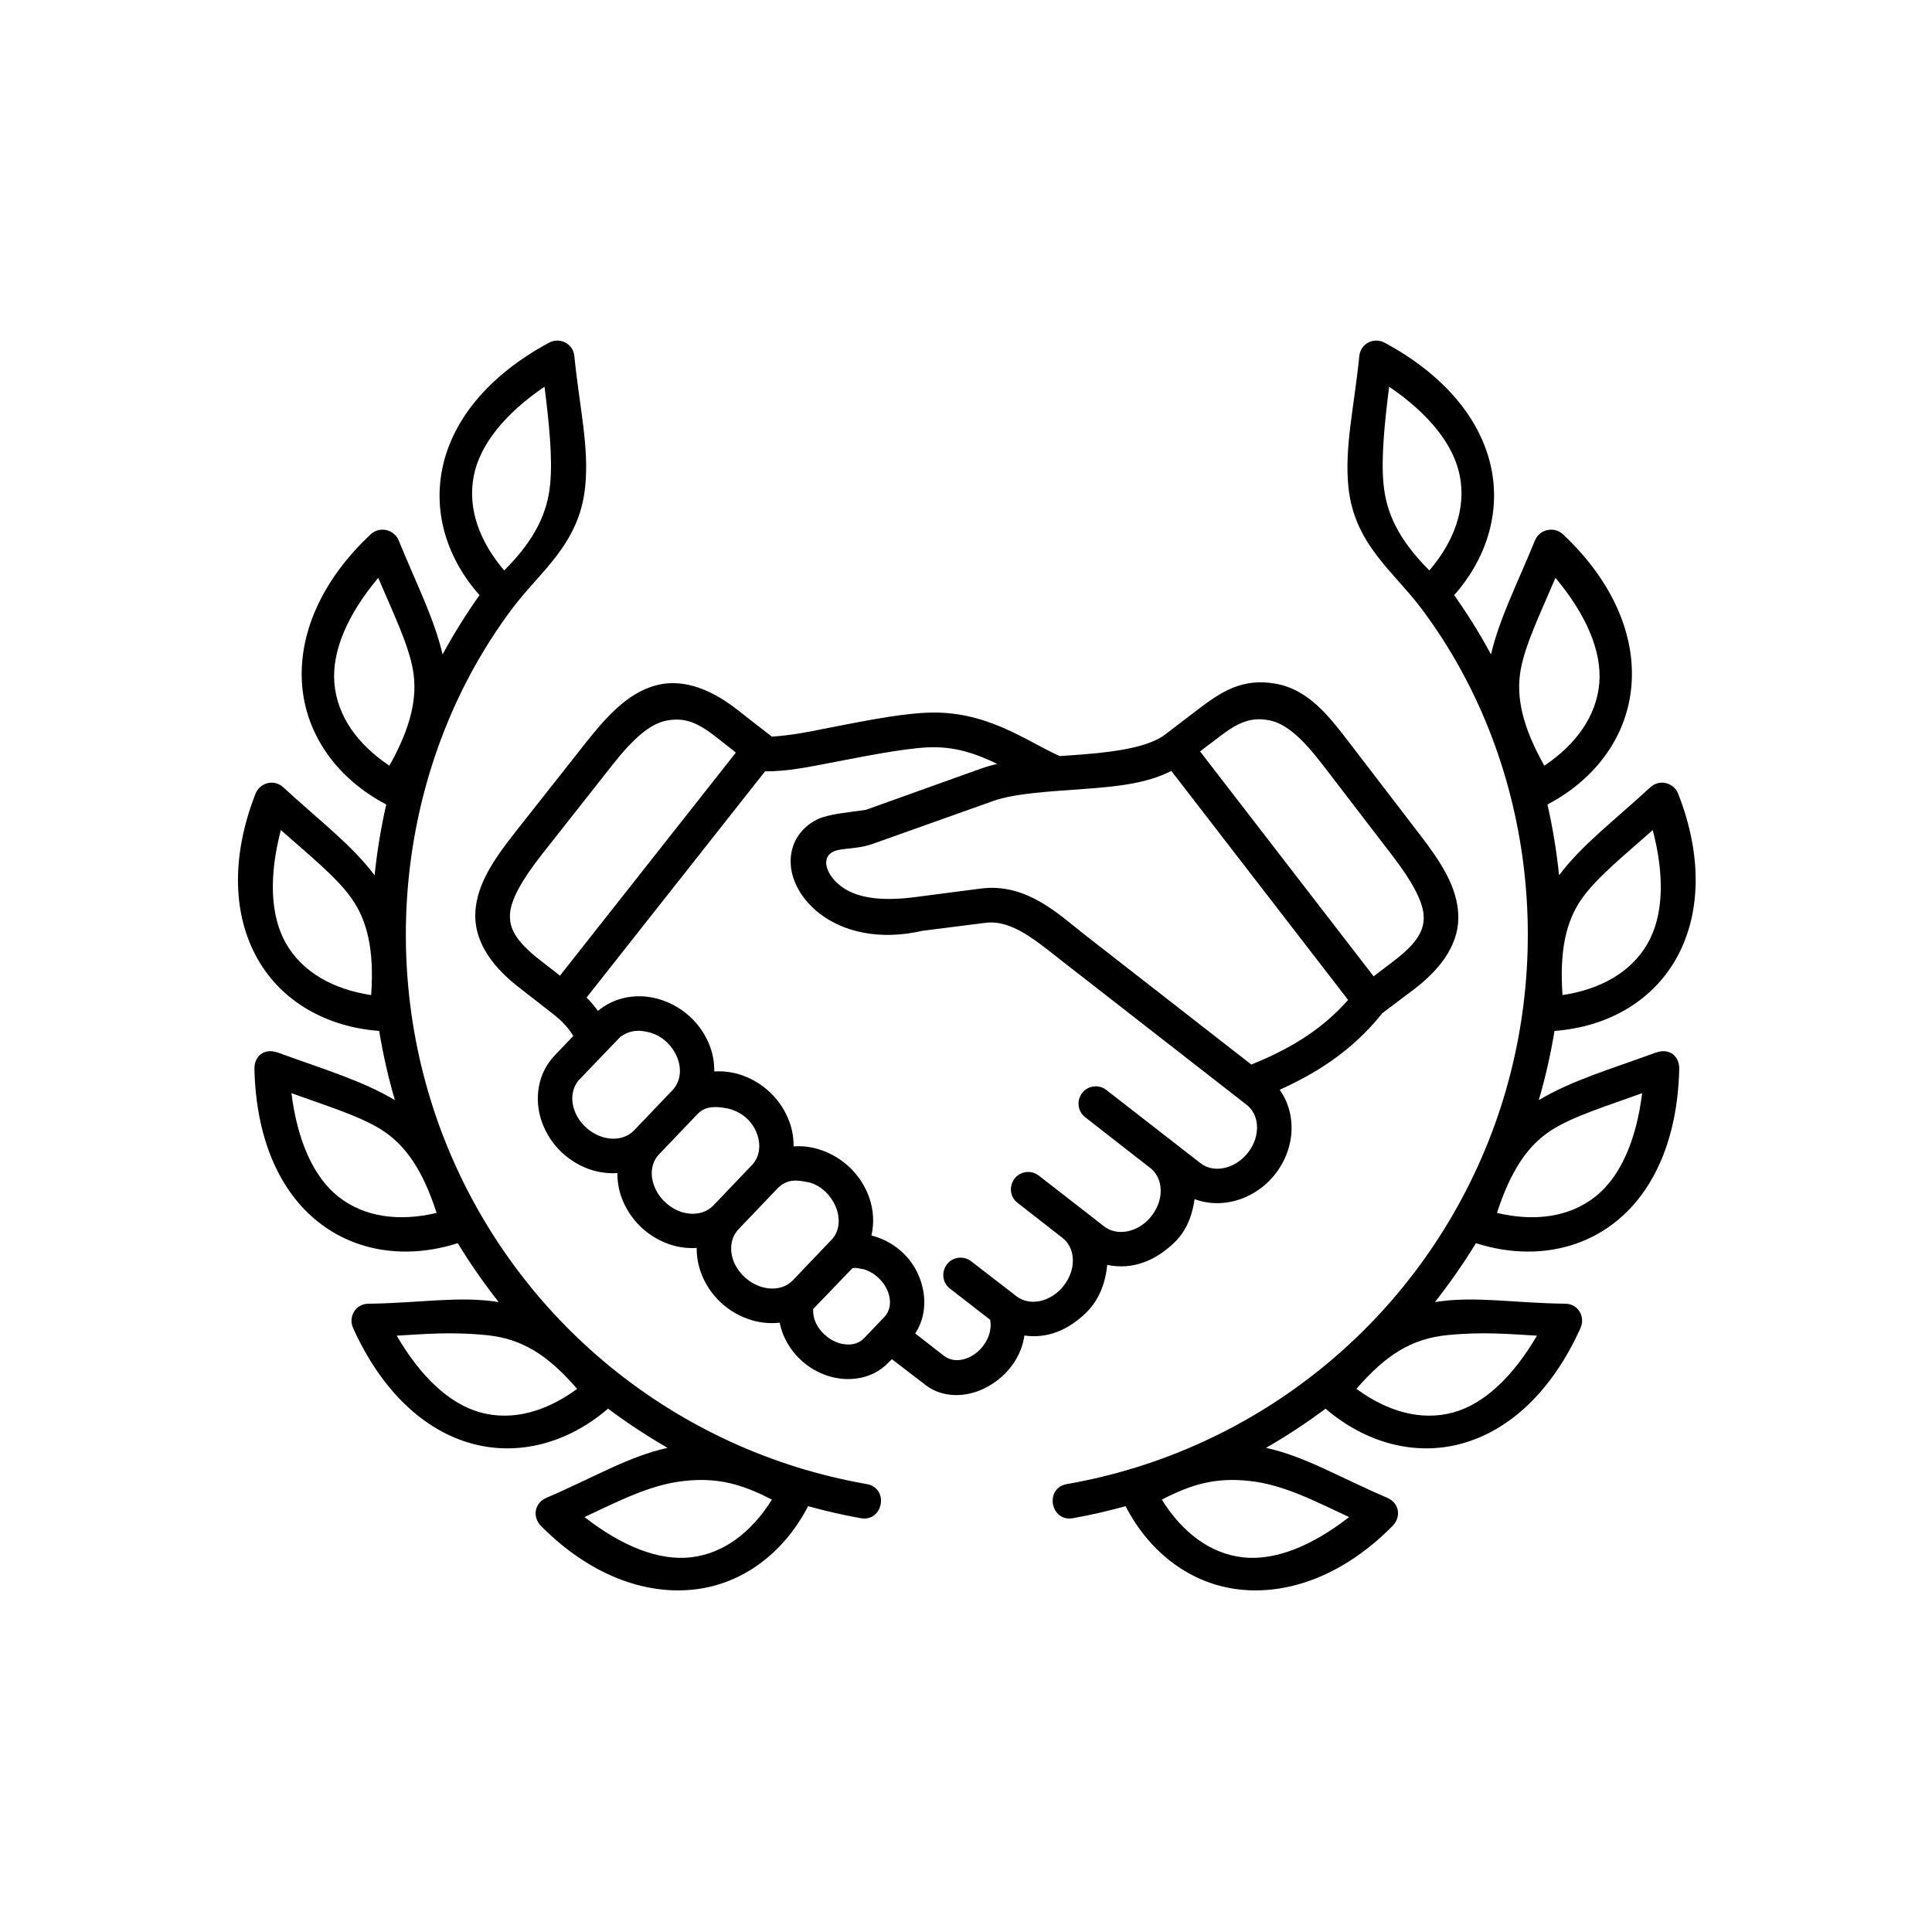
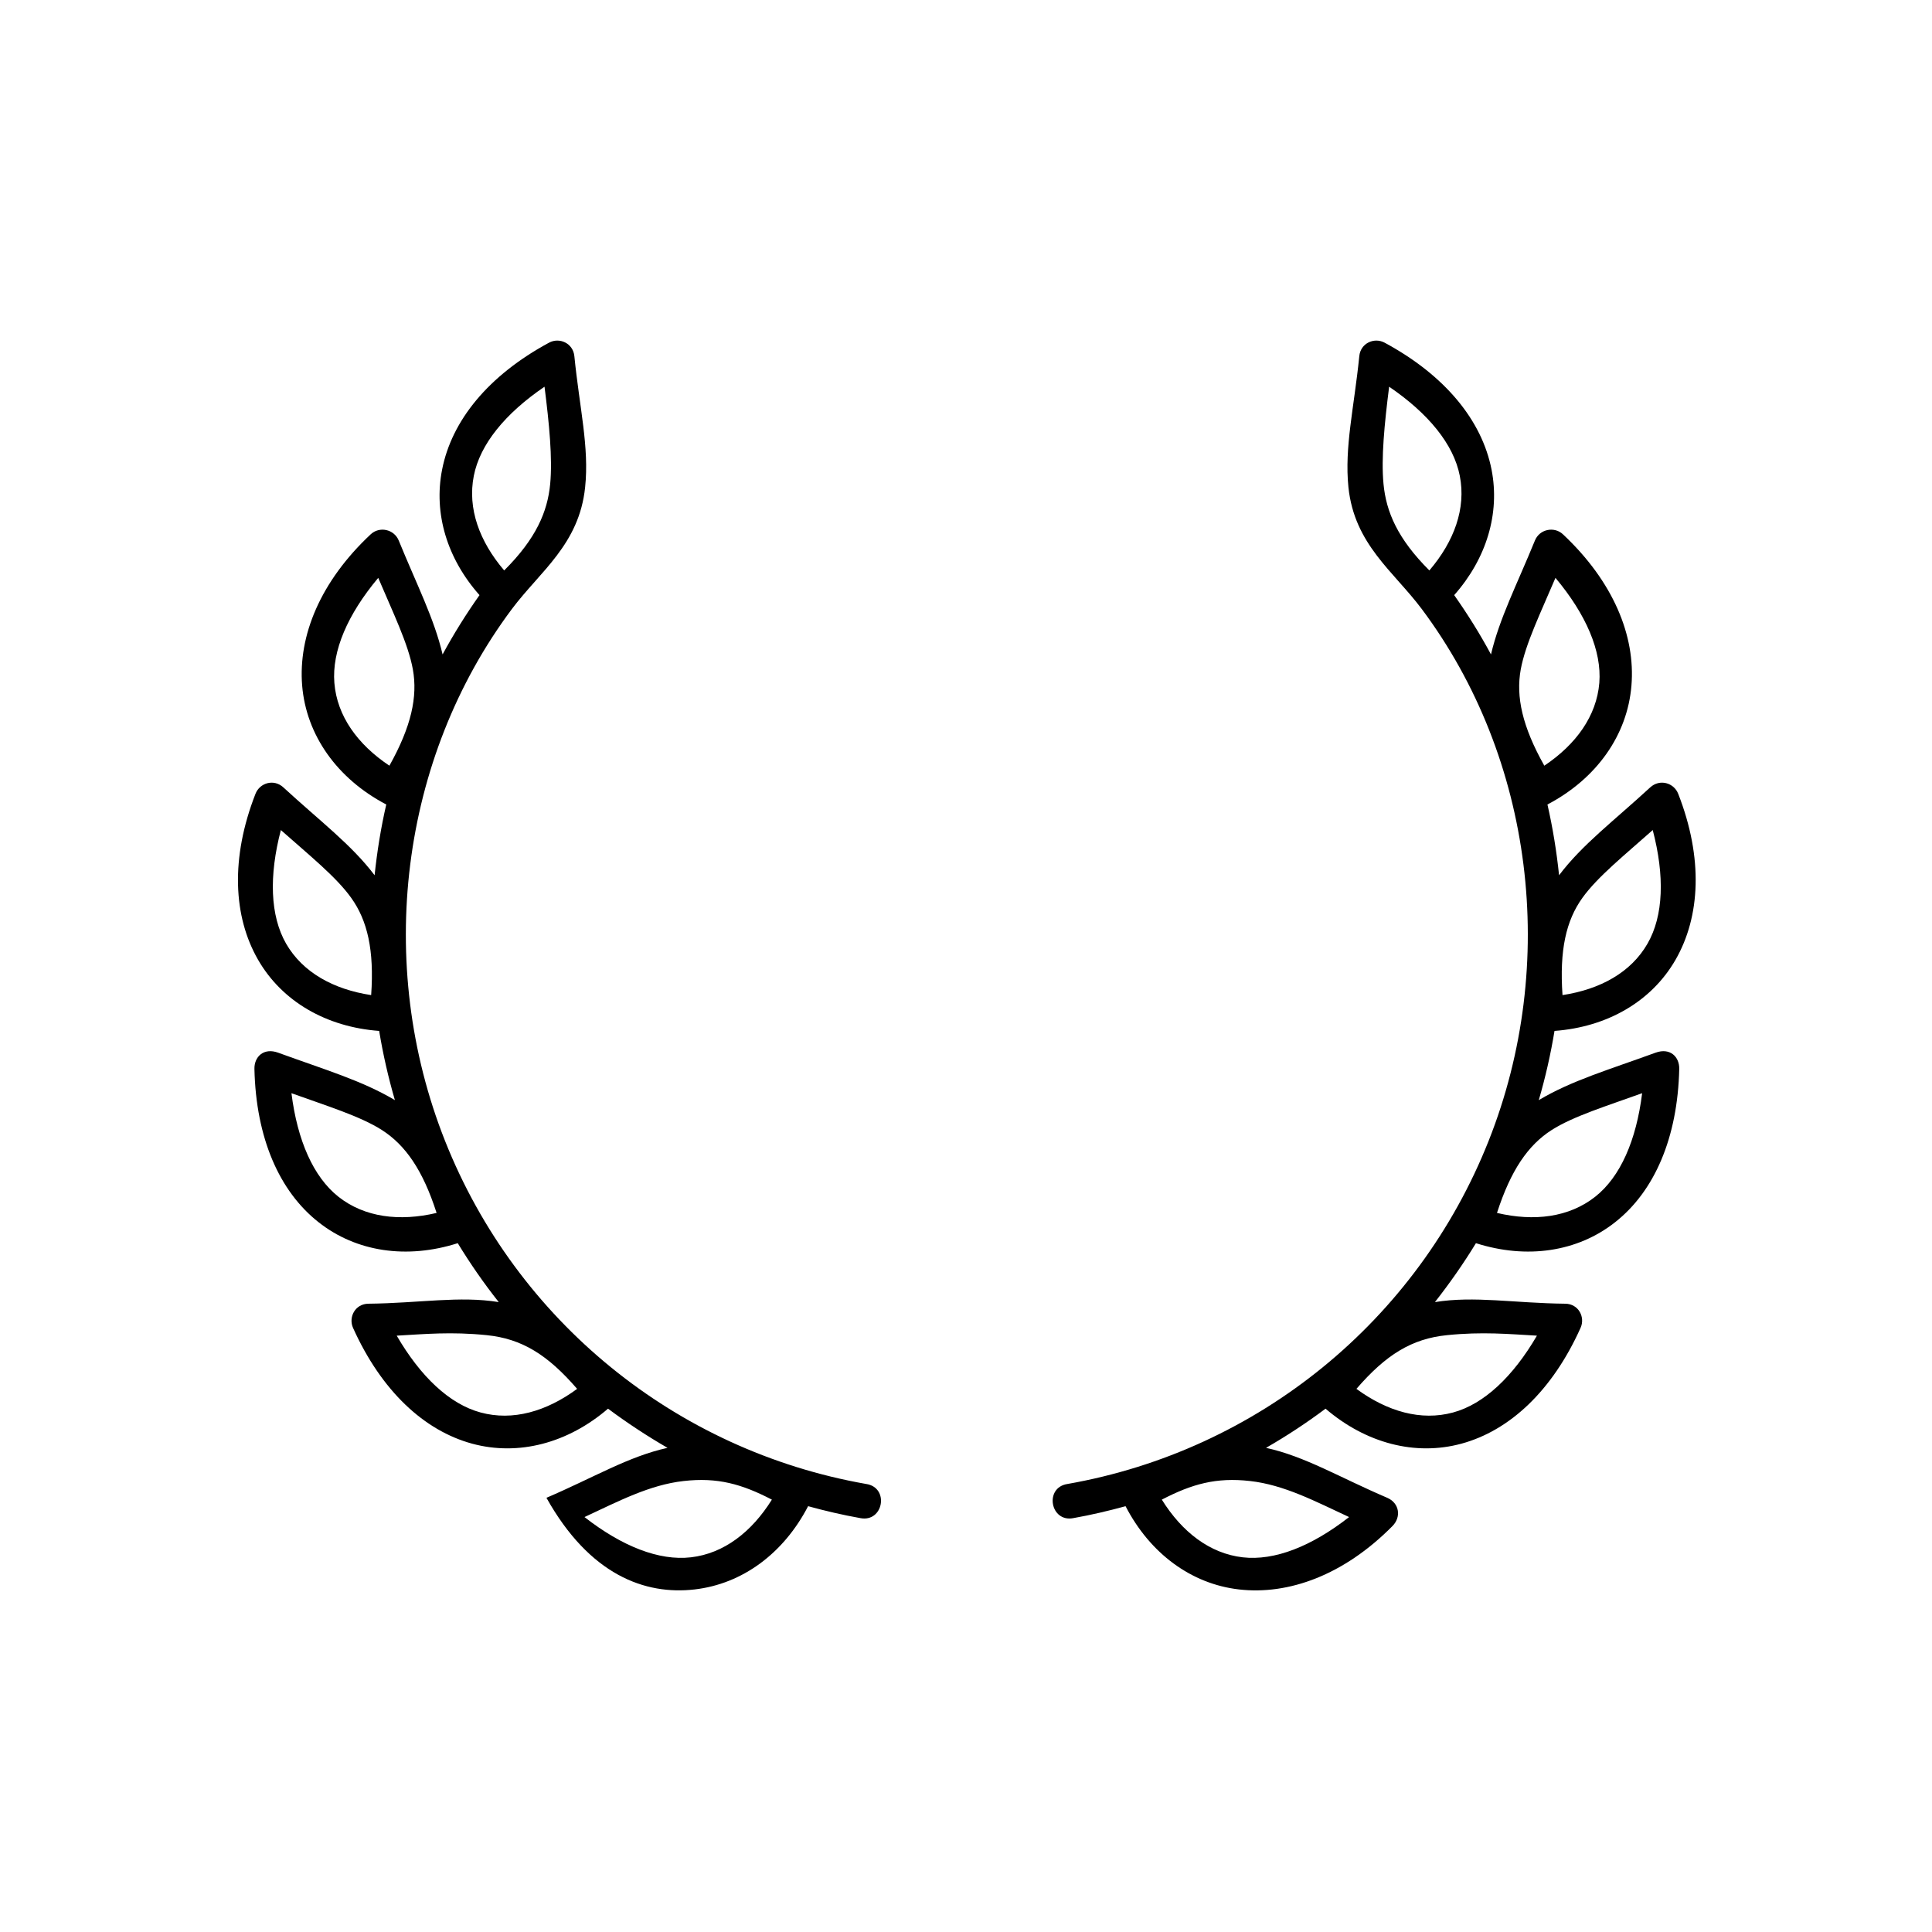
<svg xmlns="http://www.w3.org/2000/svg" width="1080" zoomAndPan="magnify" viewBox="0 0 810 810" height="1080" preserveAspectRatio="xMidYMid meet" version="1.0">
-   <path fill="#000000" d="M 362.148 532.148 C 366.68 533.508 370.711 537.309 372.312 541.668 C 373.902 546.027 373.035 549.785 370.785 552.133 L 362.273 561.043 C 360.039 563.418 356.246 564.445 351.766 563.094 C 347.25 561.688 343.207 557.898 341.617 553.578 C 340.973 551.859 340.895 550.301 340.926 548.812 L 357.328 531.742 C 358.957 531.234 360.707 532.027 362.148 532.148 Z M 338.852 495.664 C 344.281 496.777 348.887 501.656 350.727 506.816 C 352.555 512.004 351.527 516.762 348.57 519.84 L 332.414 536.746 C 329.457 539.824 324.707 541.145 319.34 539.555 C 313.988 537.98 309.309 533.602 307.434 528.398 C 305.594 523.238 306.711 518.398 309.668 515.328 L 325.742 498.496 C 329.887 494.137 333.934 494.66 338.852 495.664 Z M 304.426 464.605 C 310.902 465.801 315.578 470.23 317.406 475.434 C 319.246 480.629 318.211 485.395 315.25 488.473 L 299.098 505.379 C 296.145 508.457 291.344 509.777 286.023 508.219 C 280.676 506.625 276.023 502.141 274.195 496.992 C 272.309 491.797 273.359 487.039 276.309 483.953 L 292.426 467.09 C 294.621 464.719 297.906 463.391 304.426 464.605 Z M 272.238 432.824 C 277.805 434.227 282.316 438.816 284.16 443.977 C 285.988 449.18 284.914 453.93 281.957 457.047 L 265.836 473.914 C 262.883 476.984 258.082 478.305 252.766 476.746 C 247.414 475.148 242.684 470.754 240.859 465.555 C 239.016 460.391 240.051 455.609 243.016 452.488 L 260.164 434.621 C 264.562 431.711 267.918 431.75 272.238 432.824 Z M 491.086 323.215 L 565.207 419.23 C 552.941 433.102 538.703 440.535 524.641 446.332 L 454.387 391.582 C 444.402 383.82 430.523 370.066 411.371 372.516 L 383.383 376.148 C 368.629 378.066 358.672 376.184 352.648 371.594 C 346.605 366.992 344.688 360.797 348.004 357.926 C 351.336 355.043 358.121 356.562 365.996 353.758 L 416.176 335.895 C 425.609 332.5 440.57 331.824 455.516 330.703 C 467.98 329.738 480.648 328.578 491.086 323.215 Z M 388.75 313.344 C 400.215 312.746 409.289 316.023 418.086 320.258 C 415.762 320.828 413.449 321.457 411.246 322.254 L 363.031 339.531 C 355.672 340.598 350.246 341.035 345.277 342.531 C 340.121 344.082 335.039 348.281 332.883 353.75 C 328.773 364.152 334.047 375.664 343.797 383.145 C 353.598 390.613 368.621 394.414 386.66 390.254 L 413.168 386.898 C 424.129 385.496 434.277 394.32 445.023 402.73 L 522.621 463.168 C 526.023 465.809 527.781 470.398 526.699 475.801 C 525.66 481.207 521.66 486.195 516.617 488.551 C 511.582 490.875 506.633 490.27 503.277 487.637 L 463.938 457.055 C 462.617 455.977 460.934 455.41 459.262 455.457 C 452.383 455.617 449.574 464.328 455.062 468.48 L 482.246 489.68 C 485.645 492.316 487.355 496.875 486.32 502.266 C 485.238 507.668 481.285 512.742 476.242 515.059 C 471.16 517.383 466.238 516.777 462.855 514.129 L 435.625 492.949 C 434.262 491.871 432.586 491.312 430.906 491.352 C 424.027 491.543 421.234 500.262 426.707 504.375 L 445.422 518.965 C 448.82 521.613 450.535 526.125 449.496 531.52 C 448.414 536.914 444.461 541.988 439.379 544.336 C 434.551 546.578 429.785 546.055 426.422 543.66 L 407.277 528.879 C 405.914 527.789 404.277 527.246 402.559 527.285 C 395.688 527.445 392.887 536.203 398.359 540.309 L 415.125 553.332 C 415.363 554.734 415.438 556.293 415.078 558.051 C 414.164 562.578 410.719 566.969 406.488 568.973 C 402.242 570.969 398.359 570.484 395.773 568.449 L 383.703 559.059 C 387.98 552.625 388.578 544.312 385.895 536.668 C 382.383 526.516 373.895 520.086 365.352 518.004 C 366.547 512.801 366.266 507.254 364.391 501.98 C 360.914 492.227 352.906 484.668 342.953 481.742 C 339.566 480.754 336.113 480.383 332.727 480.629 C 332.727 477.277 332.242 473.836 331.047 470.559 C 327.57 460.797 319.562 453.293 309.652 450.328 C 306.289 449.371 302.812 449.012 299.457 449.211 C 299.504 445.848 298.977 442.418 297.824 439.133 C 294.348 429.379 286.262 421.824 276.309 418.91 C 267.266 416.223 257.637 417.988 250.684 423.82 C 249.316 421.949 247.805 420.07 245.918 418.227 L 320.762 323.375 C 330.086 323.492 339.996 321.363 347.957 319.852 C 361.883 317.184 377.832 313.949 388.75 313.344 Z M 300.227 308.984 L 308.531 315.508 L 234.77 409.047 L 226.344 402.484 C 215.941 394.375 213.461 388.98 213.824 383.145 C 214.184 377.305 218.699 368.992 227.301 358.074 L 256.887 320.535 C 265.523 309.629 272.602 303.277 279.867 302.039 C 287.152 300.758 292.434 302.914 300.227 308.984 Z M 531.957 301.957 C 539.227 303.277 546.188 309.754 554.652 320.789 L 583.723 358.68 C 592.199 369.715 596.605 378.098 596.875 383.945 C 597.156 389.777 594.594 395.125 584.086 403.094 L 575.887 409.324 L 503.125 315.027 L 511.477 308.68 C 519.359 302.668 524.672 300.598 531.957 301.957 Z M 502.719 297.074 L 488.371 308.035 C 481.891 312.945 468.863 315.148 454.379 316.262 C 451.062 316.516 447.664 316.781 444.301 316.988 C 430.191 310.742 413.473 297.473 387.926 298.832 C 375.016 299.523 358.949 302.961 345.203 305.586 C 337.887 307.16 330.477 308.387 323.609 308.832 C 318.766 305.117 313.922 301.312 309.121 297.551 C 296.855 287.965 284.898 284.25 273.949 287.641 C 262.988 291.043 254.668 299.914 245.48 311.535 L 215.895 349.039 C 206.738 360.668 200.02 370.812 199.301 382.254 C 198.625 393.523 204.98 404.043 216.977 413.508 L 232.523 425.625 C 236.359 428.75 238.688 431.504 240.359 434.336 L 232.523 442.531 C 225.52 449.848 223.727 460.684 227.203 470.438 C 230.68 480.191 238.688 487.742 248.598 490.699 C 251.996 491.656 255.438 492.02 258.836 491.828 C 258.836 495.188 259.344 498.543 260.516 501.859 C 263.996 511.566 271.984 519.125 281.941 522.09 C 285.305 523.078 288.734 523.406 292.09 523.199 C 292.059 526.562 292.613 529.992 293.77 533.27 C 297.246 543.031 305.254 550.586 315.211 553.5 C 319.047 554.652 323.039 554.98 326.879 554.543 C 327.16 555.895 327.523 557.215 328 558.574 C 331.238 567.359 338.477 574.199 347.504 576.961 C 356.141 579.602 365.703 578.004 371.977 571.766 L 373.941 569.848 L 388.211 580.801 C 395.051 586.043 404.762 586.004 412.723 582.082 C 423.039 576.961 428.434 567.891 429.469 559.941 C 439.426 561.258 447.508 557.574 454.578 551.113 C 460.605 545.559 463.406 538.359 464.207 530.316 C 475.121 532.602 484.809 528.32 492.516 520.777 C 498.004 515.41 500 508.613 500.836 502.742 C 507.746 505.336 515.668 504.934 522.715 501.664 C 532.102 497.344 538.934 488.711 540.945 478.566 C 542.457 470.844 540.852 462.961 536.508 456.898 C 550.93 450.344 566.492 441.184 579.523 424.797 L 592.883 414.727 C 605.262 405.297 611.949 394.688 611.383 383.254 C 610.828 371.824 604.273 361.594 595.23 349.844 L 566.16 311.949 C 557.164 300.191 548.699 289.117 534.781 286.637 C 520.871 284.164 512.043 290.043 502.719 297.074 Z M 502.719 297.074 " fill-opacity="1" fill-rule="nonzero" />
-   <path fill="#000000" d="M 323.617 628.727 C 315.133 642.32 303.496 651.312 289.672 652.91 C 276.27 654.461 260.723 648.273 245.051 636.035 C 259.234 629.441 272.309 622.527 286.578 620.93 C 300.855 619.297 311.051 622.219 323.617 628.727 Z M 204.035 559.77 C 218.82 561.258 229.613 568.004 241.965 582.289 C 229.051 591.797 214.945 595.84 201.512 592.195 C 188.469 588.68 176.324 577.168 166.324 559.984 C 178.035 559.324 189.234 558.258 204.035 559.77 Z M 122.191 458.328 C 136.945 463.645 151.055 467.965 160.168 473.801 C 170 480.117 177.285 490.59 183.043 508.527 C 167.449 512.211 152.844 510.367 141.934 501.773 C 131.352 493.422 124.664 478.074 122.191 458.328 Z M 117.754 348.004 C 129.461 358.395 140.977 367.629 147.262 376.461 C 154.055 385.934 156.934 398.371 155.613 417.199 C 139.754 414.789 126.922 407.684 119.957 395.648 C 113.242 383.938 112.719 367.23 117.754 348.004 Z M 158.578 242.27 C 164.695 256.699 171.176 269.969 173.094 280.645 C 175.164 292.117 172.449 304.594 163.262 321.02 C 149.902 312.102 141.312 300.191 140.184 286.32 C 139.102 272.891 145.773 257.543 158.578 242.27 Z M 228.293 162.129 C 230.258 177.641 231.691 192.16 230.664 202.945 C 229.543 214.578 224.746 225.848 211.383 239.16 C 200.988 226.973 195.953 213.184 198.641 199.508 C 201.234 186.266 211.836 173.328 228.293 162.129 Z M 230.211 143.656 C 204.711 157.41 189.359 176.359 185.352 196.898 C 181.723 215.332 187.477 234.242 201.035 249.508 C 195.355 257.543 190.195 265.816 185.559 274.371 C 182.035 259.301 174.719 245.102 167.168 226.605 C 165.203 221.848 159.082 220.574 155.414 224.012 C 134.258 243.828 124.992 266.574 126.676 287.406 C 128.387 308.188 141.305 326.461 161.941 337.289 C 159.691 347.082 158.102 356.961 157.051 366.953 C 147.332 354.082 134.145 344.25 118.828 330.137 C 114.832 326.422 108.922 328.211 107.125 332.777 C 96.57 359.746 97.766 384.297 108.207 402.402 C 118.238 419.84 136.785 430.582 158.969 432.219 C 160.574 441.98 162.777 451.648 165.562 461.234 C 151.77 453.016 136.055 448.441 116.598 441.336 C 110.508 439.133 106.547 443.094 106.672 448.172 C 107.316 477.113 117.102 499.465 133.539 512.402 C 149.375 524.922 170.645 527.996 191.914 521.207 C 197.148 529.801 202.863 538.02 209.094 545.91 C 192.629 543.223 175.965 546.348 154.492 546.586 C 148.859 546.625 146.012 552.266 148.016 556.73 C 159.922 583.156 177.789 599.777 197.941 605.266 C 217.371 610.539 238.086 605.059 254.914 590.594 C 262.922 596.547 271.227 602.027 279.863 607.016 C 263.473 610.617 248.965 619.449 229.098 627.961 C 223.973 630.164 223.133 636.004 226.848 639.801 C 247.238 660.379 270.48 668.781 291.23 666.379 C 311.258 664.07 328.527 651.277 338.801 631.484 C 346 633.449 353.27 635.16 360.676 636.473 C 370.395 638.391 372.988 623.641 363.148 622.164 C 283.316 608.137 216.5 553.699 186.594 478.344 C 157.09 404.035 167.812 317.926 214.613 255.332 C 226.488 239.477 242.848 228.238 245.32 204.25 C 247.082 187.457 242.961 170.957 240.805 149.328 C 240.262 143.828 234.504 141.348 230.211 143.656 Z M 230.211 143.656 " fill-opacity="1" fill-rule="nonzero" />
+   <path fill="#000000" d="M 323.617 628.727 C 315.133 642.32 303.496 651.312 289.672 652.91 C 276.27 654.461 260.723 648.273 245.051 636.035 C 259.234 629.441 272.309 622.527 286.578 620.93 C 300.855 619.297 311.051 622.219 323.617 628.727 Z M 204.035 559.77 C 218.82 561.258 229.613 568.004 241.965 582.289 C 229.051 591.797 214.945 595.84 201.512 592.195 C 188.469 588.68 176.324 577.168 166.324 559.984 C 178.035 559.324 189.234 558.258 204.035 559.77 Z M 122.191 458.328 C 136.945 463.645 151.055 467.965 160.168 473.801 C 170 480.117 177.285 490.59 183.043 508.527 C 167.449 512.211 152.844 510.367 141.934 501.773 C 131.352 493.422 124.664 478.074 122.191 458.328 Z M 117.754 348.004 C 129.461 358.395 140.977 367.629 147.262 376.461 C 154.055 385.934 156.934 398.371 155.613 417.199 C 139.754 414.789 126.922 407.684 119.957 395.648 C 113.242 383.938 112.719 367.23 117.754 348.004 Z M 158.578 242.27 C 164.695 256.699 171.176 269.969 173.094 280.645 C 175.164 292.117 172.449 304.594 163.262 321.02 C 149.902 312.102 141.312 300.191 140.184 286.32 C 139.102 272.891 145.773 257.543 158.578 242.27 Z M 228.293 162.129 C 230.258 177.641 231.691 192.16 230.664 202.945 C 229.543 214.578 224.746 225.848 211.383 239.16 C 200.988 226.973 195.953 213.184 198.641 199.508 C 201.234 186.266 211.836 173.328 228.293 162.129 Z M 230.211 143.656 C 204.711 157.41 189.359 176.359 185.352 196.898 C 181.723 215.332 187.477 234.242 201.035 249.508 C 195.355 257.543 190.195 265.816 185.559 274.371 C 182.035 259.301 174.719 245.102 167.168 226.605 C 165.203 221.848 159.082 220.574 155.414 224.012 C 134.258 243.828 124.992 266.574 126.676 287.406 C 128.387 308.188 141.305 326.461 161.941 337.289 C 159.691 347.082 158.102 356.961 157.051 366.953 C 147.332 354.082 134.145 344.25 118.828 330.137 C 114.832 326.422 108.922 328.211 107.125 332.777 C 96.57 359.746 97.766 384.297 108.207 402.402 C 118.238 419.84 136.785 430.582 158.969 432.219 C 160.574 441.98 162.777 451.648 165.562 461.234 C 151.77 453.016 136.055 448.441 116.598 441.336 C 110.508 439.133 106.547 443.094 106.672 448.172 C 107.316 477.113 117.102 499.465 133.539 512.402 C 149.375 524.922 170.645 527.996 191.914 521.207 C 197.148 529.801 202.863 538.02 209.094 545.91 C 192.629 543.223 175.965 546.348 154.492 546.586 C 148.859 546.625 146.012 552.266 148.016 556.73 C 159.922 583.156 177.789 599.777 197.941 605.266 C 217.371 610.539 238.086 605.059 254.914 590.594 C 262.922 596.547 271.227 602.027 279.863 607.016 C 263.473 610.617 248.965 619.449 229.098 627.961 C 247.238 660.379 270.48 668.781 291.23 666.379 C 311.258 664.07 328.527 651.277 338.801 631.484 C 346 633.449 353.27 635.16 360.676 636.473 C 370.395 638.391 372.988 623.641 363.148 622.164 C 283.316 608.137 216.5 553.699 186.594 478.344 C 157.09 404.035 167.812 317.926 214.613 255.332 C 226.488 239.477 242.848 228.238 245.32 204.25 C 247.082 187.457 242.961 170.957 240.805 149.328 C 240.262 143.828 234.504 141.348 230.211 143.656 Z M 230.211 143.656 " fill-opacity="1" fill-rule="nonzero" />
  <path fill="#000000" d="M 487.098 628.727 C 495.57 642.32 507.199 651.312 520.992 652.91 C 534.426 654.461 549.941 648.273 565.617 636.035 C 551.414 629.441 538.387 622.527 524.117 620.93 C 509.84 619.297 499.645 622.219 487.098 628.727 Z M 606.676 559.77 C 591.828 561.258 581.039 568.004 568.688 582.289 C 581.645 591.797 595.762 595.84 609.195 592.195 C 622.176 588.68 634.332 577.168 644.367 559.984 C 632.66 559.324 621.461 558.258 606.676 559.77 Z M 688.473 458.328 C 673.75 463.645 659.641 467.965 650.484 473.801 C 640.652 480.117 633.418 490.59 627.617 508.527 C 643.254 512.211 657.801 510.367 668.754 501.773 C 679.363 493.422 686.031 478.074 688.473 458.328 Z M 692.918 348.004 C 681.242 358.395 669.727 367.629 663.41 376.461 C 656.602 385.934 653.77 398.371 655.09 417.199 C 670.926 414.789 683.797 407.684 690.715 395.648 C 697.469 383.938 697.953 367.23 692.918 348.004 Z M 652.133 242.27 C 646.016 256.699 639.539 269.969 637.582 280.645 C 635.5 292.117 638.227 304.594 647.461 321.02 C 660.77 312.102 669.367 300.191 670.52 286.32 C 671.594 272.891 664.922 257.543 652.133 242.27 Z M 582.402 162.129 C 580.438 177.641 579.004 192.16 580.047 202.945 C 581.16 214.578 585.926 225.848 599.27 239.16 C 609.668 226.973 614.711 213.184 612.027 199.508 C 609.461 186.266 598.84 173.328 582.402 162.129 Z M 580.484 143.656 C 605.984 157.41 621.305 176.359 625.344 196.898 C 628.945 215.332 623.188 234.242 609.676 249.508 C 615.344 257.543 620.5 265.816 625.105 274.371 C 628.629 259.301 635.977 245.102 643.527 226.605 C 645.449 221.848 651.613 220.574 655.281 224.012 C 676.391 243.828 685.719 266.574 683.992 287.406 C 682.309 308.188 669.406 326.461 648.773 337.289 C 651.008 347.082 652.609 356.961 653.648 366.953 C 663.363 354.082 676.516 344.25 691.836 330.137 C 695.867 326.422 701.793 328.211 703.586 332.777 C 714.145 359.746 712.898 384.297 702.469 402.402 C 692.434 419.84 673.918 430.582 651.734 432.219 C 650.129 441.98 647.941 451.648 645.141 461.234 C 658.891 453.016 674.648 448.441 694.121 441.336 C 700.195 439.133 704.156 443.094 704.031 448.172 C 703.359 477.113 693.602 499.465 677.168 512.402 C 661.332 524.922 640.059 527.996 618.797 521.207 C 613.547 529.801 607.789 538.02 601.602 545.91 C 618.074 543.223 634.711 546.348 656.219 546.586 C 661.852 546.625 664.691 552.266 662.652 556.73 C 650.777 583.156 632.906 599.777 612.711 605.266 C 593.328 610.539 572.617 605.059 555.738 590.594 C 547.793 596.547 539.469 602.027 530.789 607.016 C 547.223 610.617 561.699 619.449 581.613 627.961 C 586.727 630.164 587.562 636.004 583.801 639.801 C 563.457 660.379 540.23 668.781 519.438 666.379 C 499.41 664.07 482.137 651.277 471.898 631.484 C 464.695 633.449 457.426 635.16 450.035 636.473 C 440.316 638.391 437.715 623.641 447.547 622.164 C 527.395 608.137 594.203 553.699 624.102 478.344 C 653.609 404.035 642.898 317.926 596.082 255.332 C 584.207 239.477 567.82 228.238 565.332 204.25 C 563.621 187.457 567.703 170.957 569.891 149.328 C 570.414 143.828 576.172 141.348 580.484 143.656 Z M 580.484 143.656 " fill-opacity="1" fill-rule="nonzero" />
</svg>